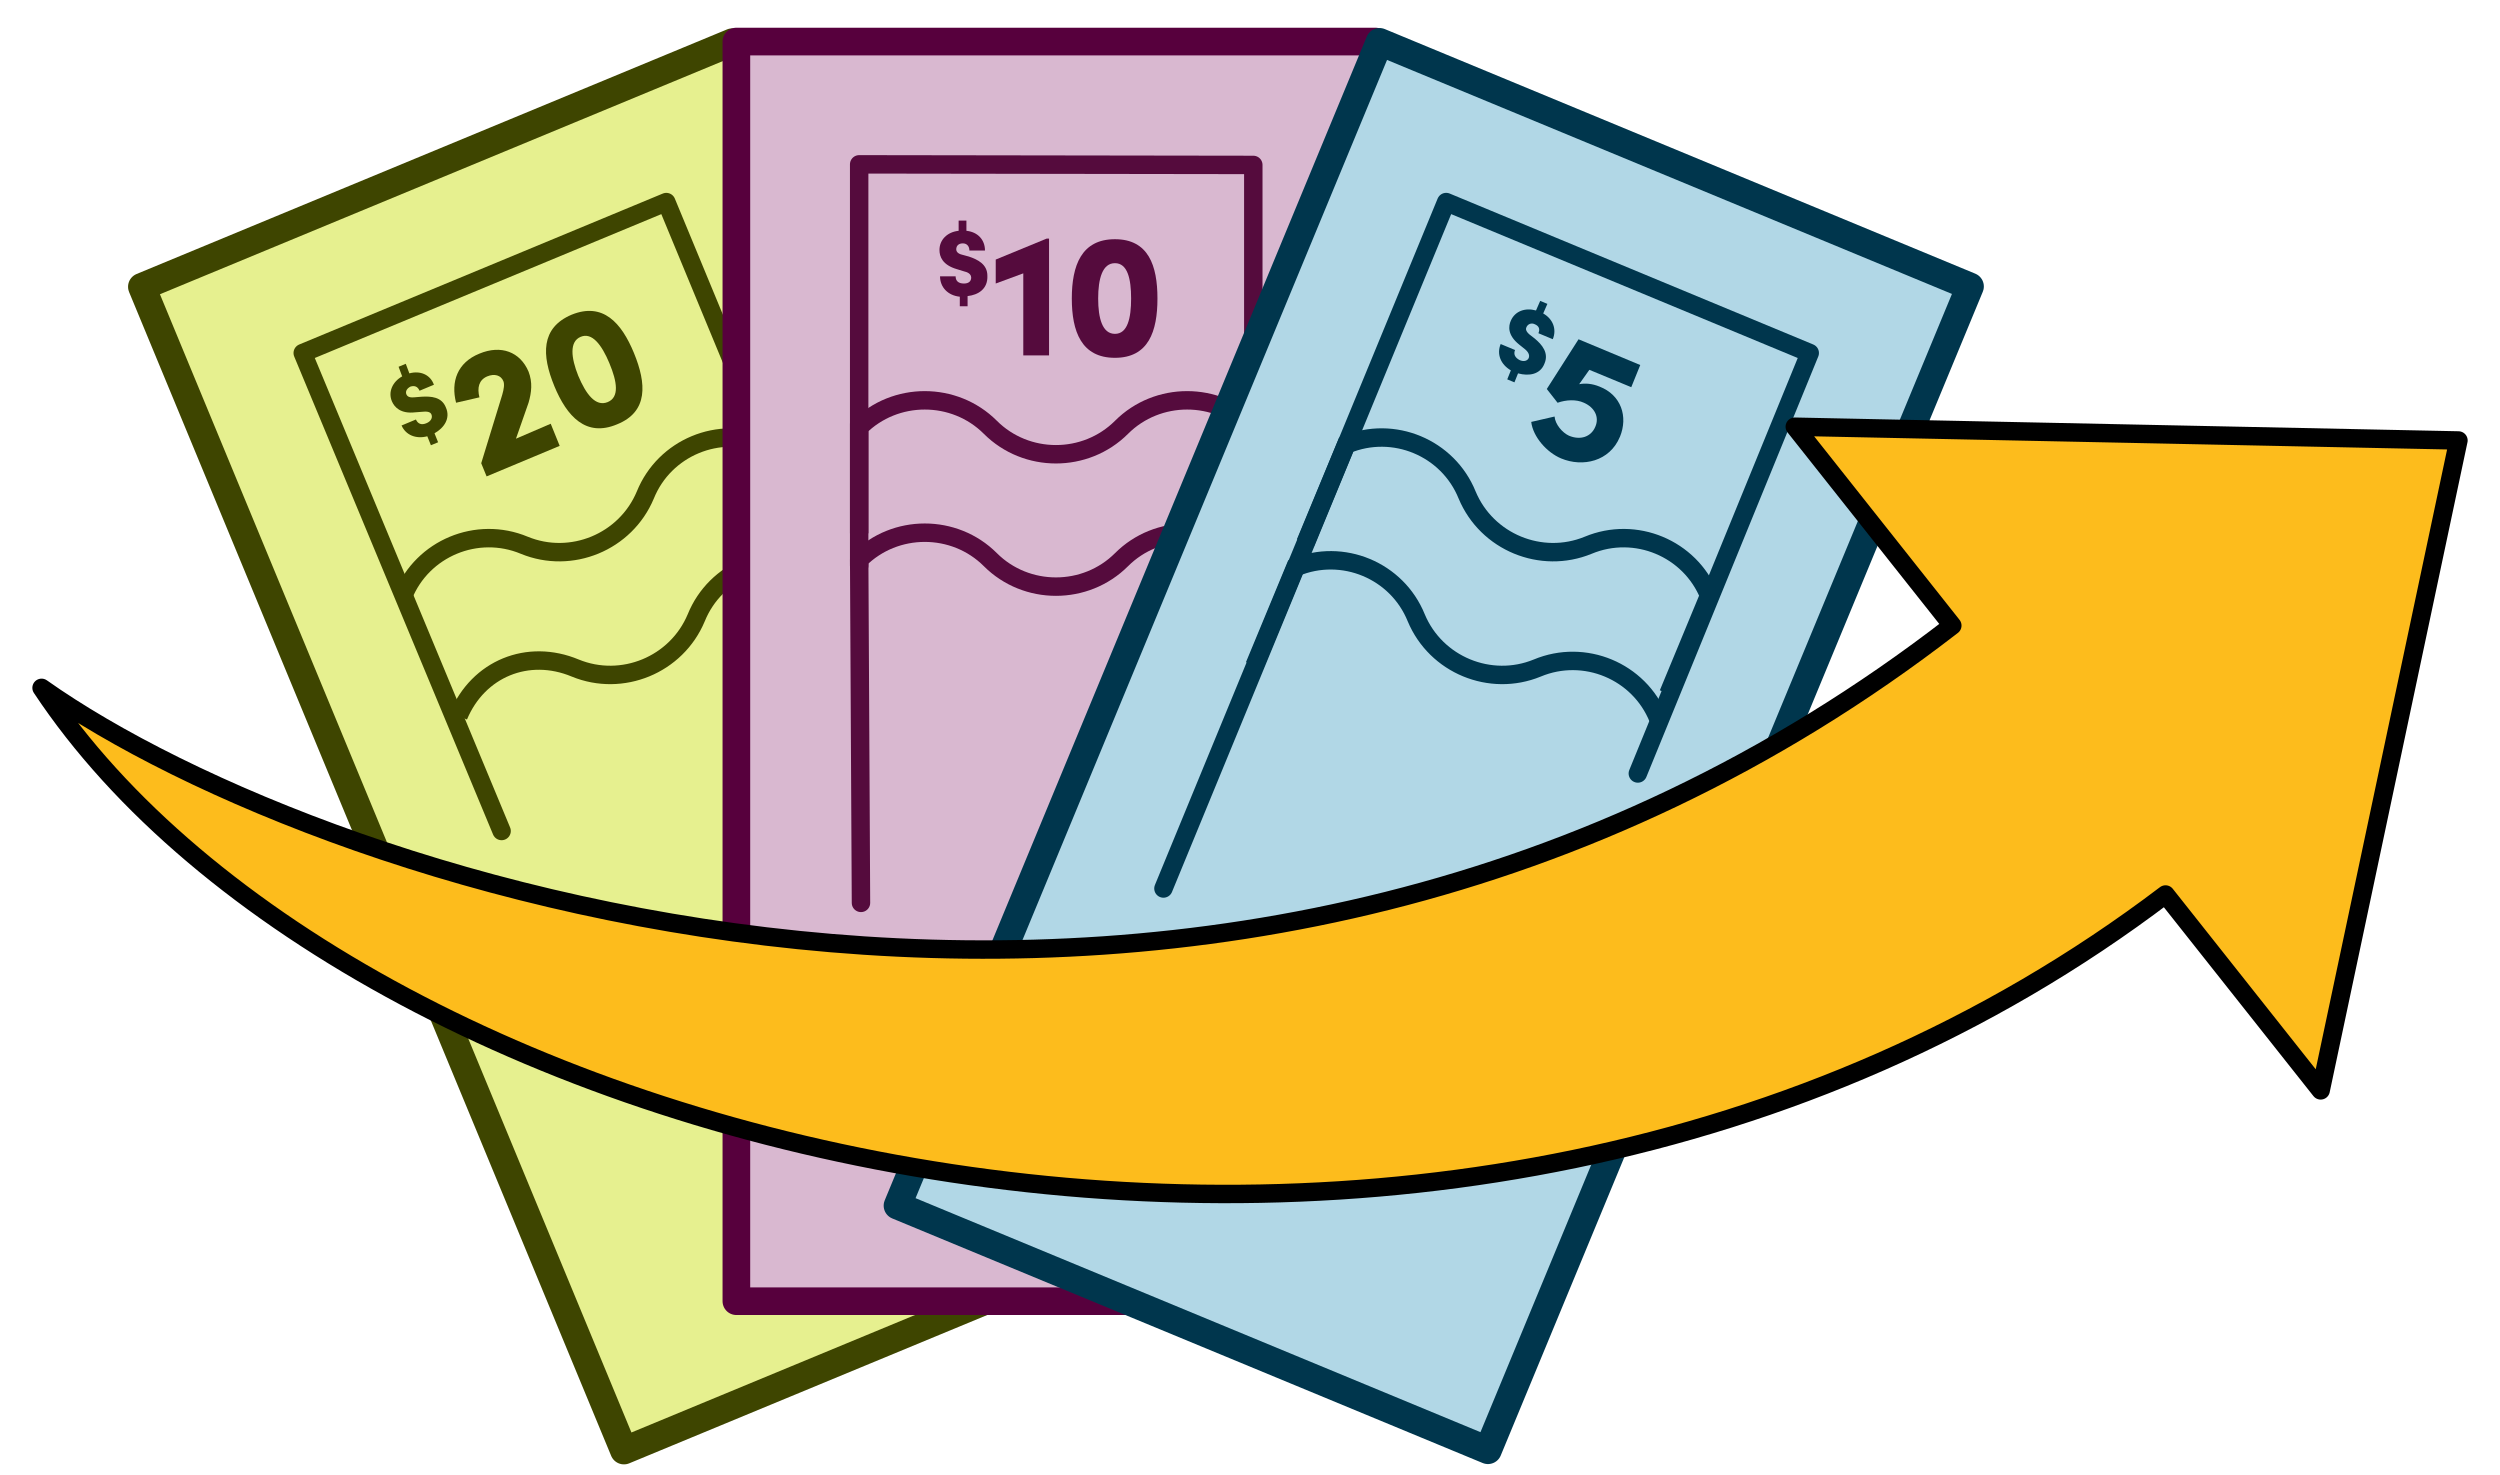
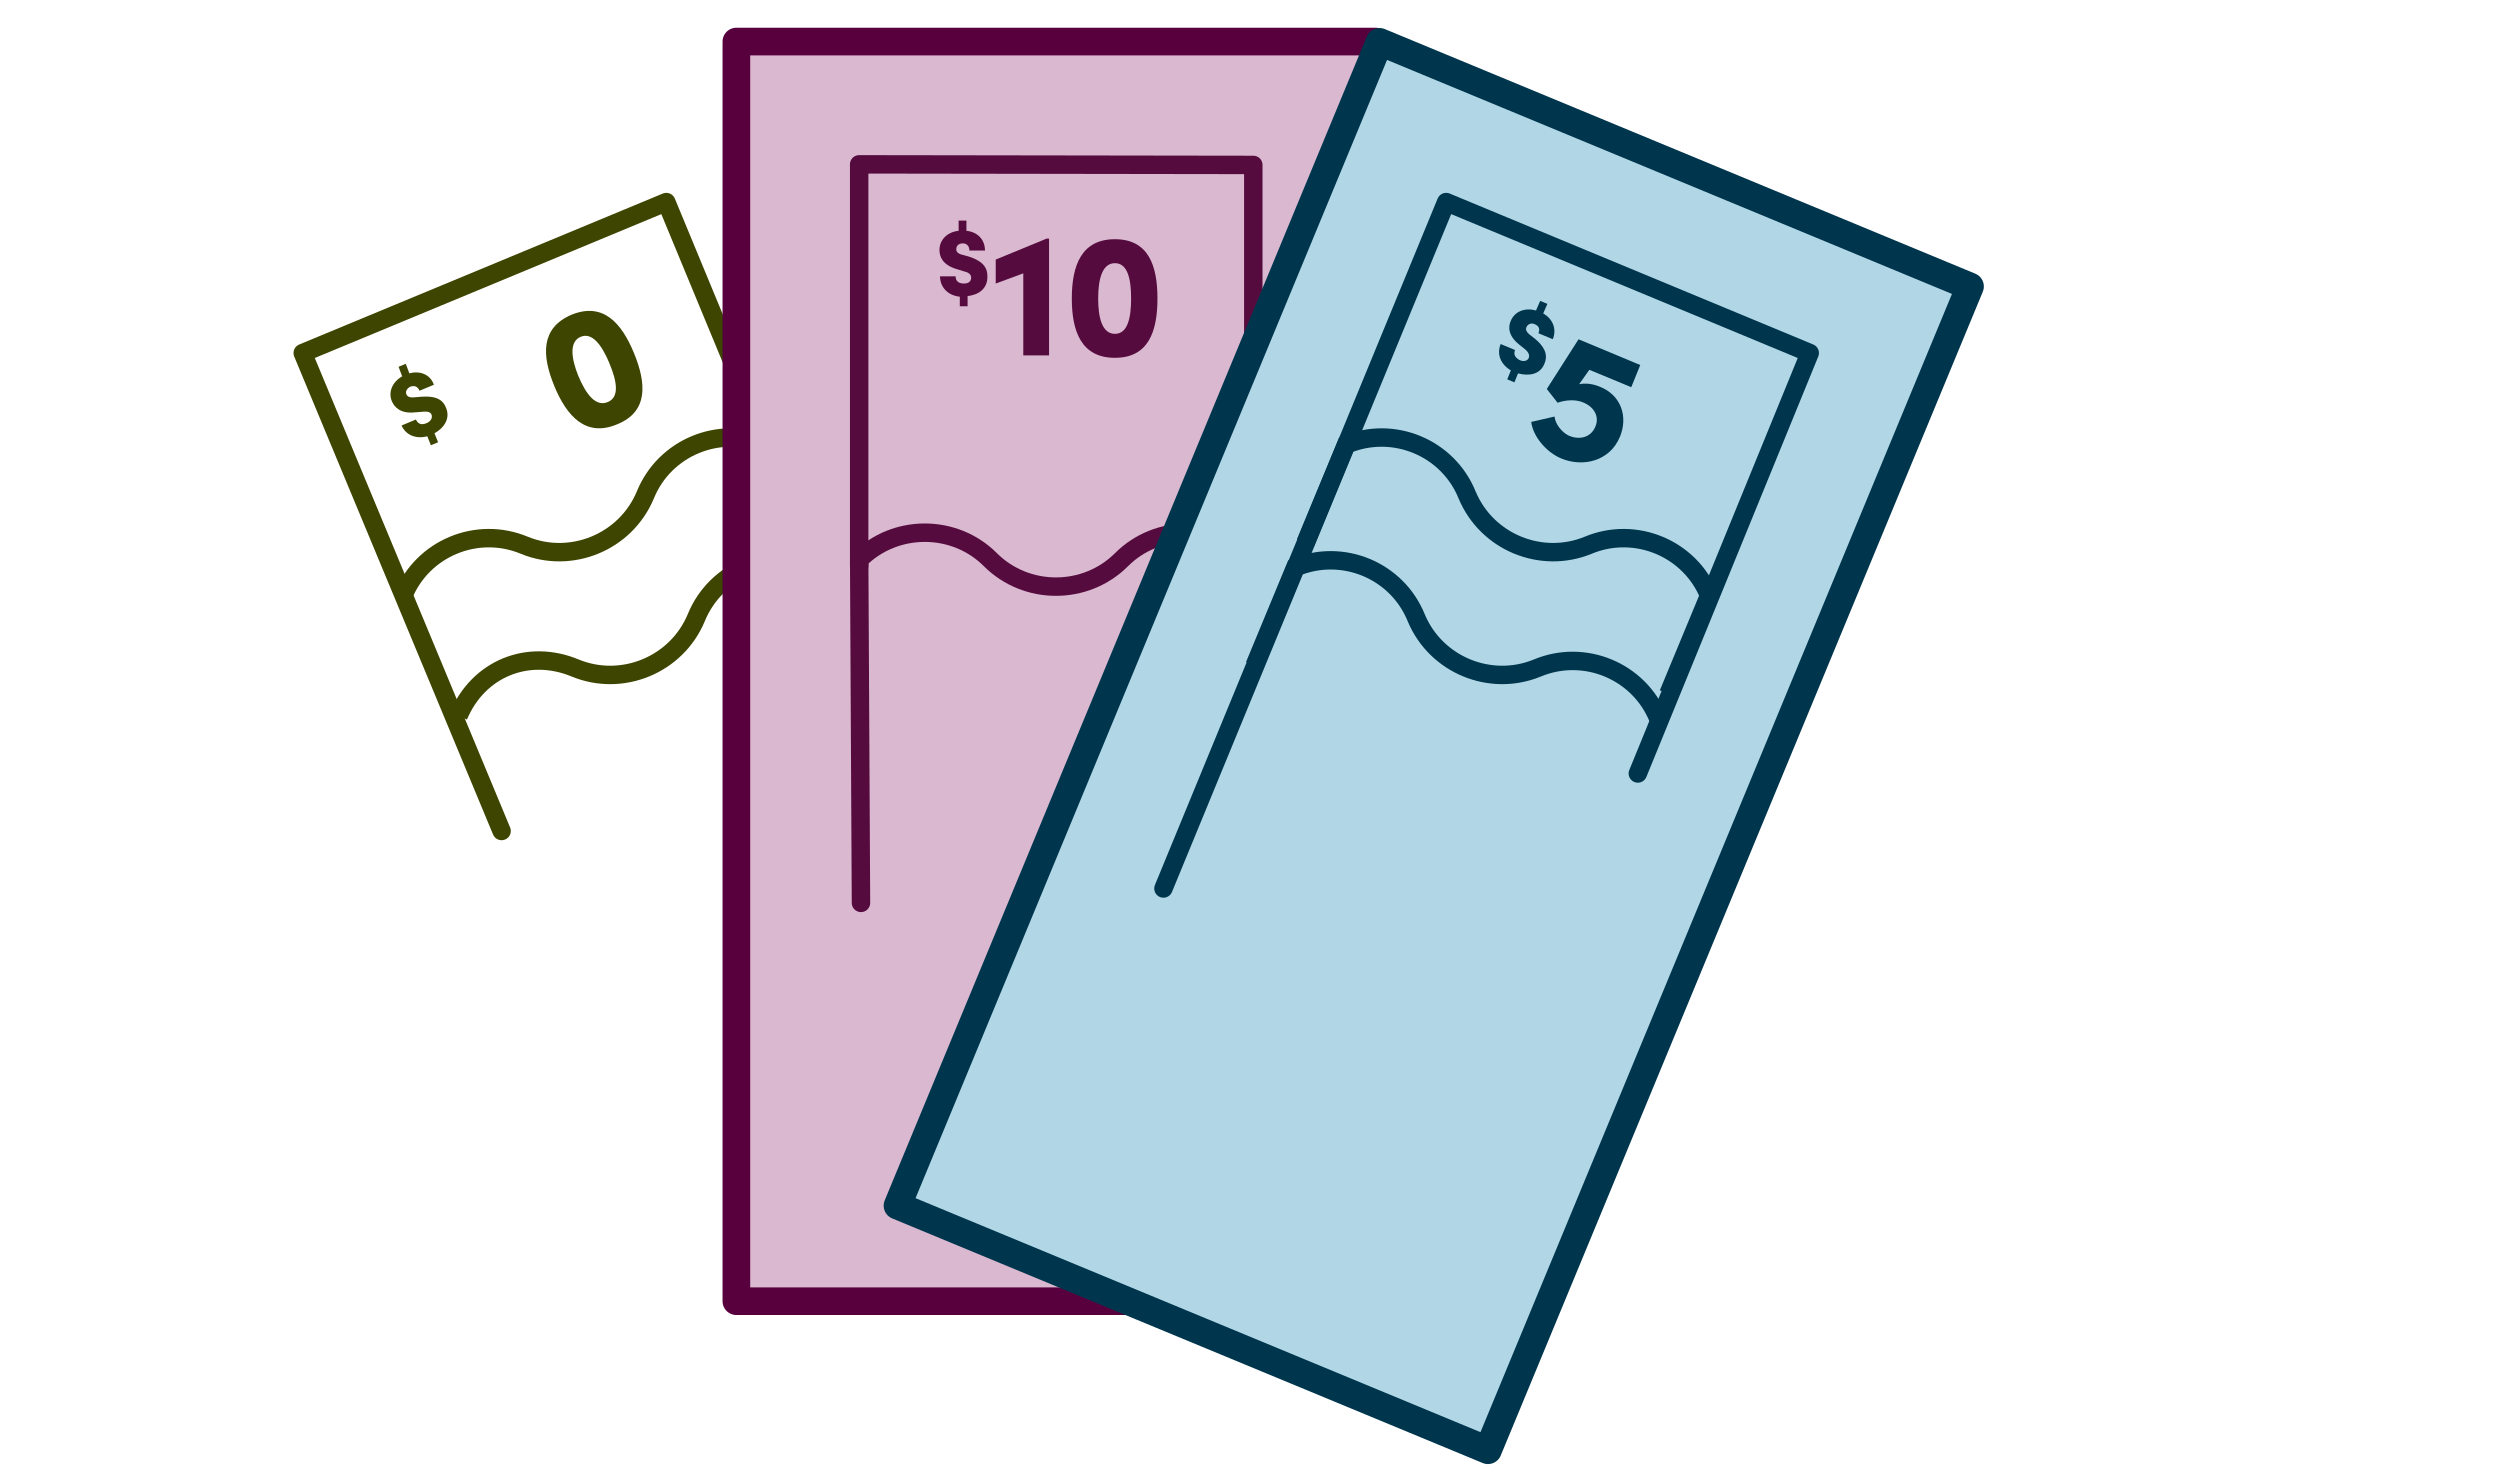
<svg xmlns="http://www.w3.org/2000/svg" id="business_banking_icons" width="135.614" height="80" viewBox="0 0 135.614 80">
  <g id="tools___calculators">
    <g>
      <g>
-         <path d="M7.696,15.556L39.726,2.288l26.15,63.13-32.03,13.268L7.696,15.556Z" style="fill:#e6f08f; stroke:#3e4500; stroke-linecap:round; stroke-linejoin:round; stroke-width:1.5px;" />
        <path d="M50.148,44.786L36.144,10.962l-19.722,8.188,10.787,25.928" style="fill:none; stroke:#3e4500; stroke-linecap:round; stroke-linejoin:round;" />
        <path d="M43.779,29.45l-2.209-5.329c-2.567-1.072-5.524,.162-6.563,2.729-1.072,2.567-4.029,3.769-6.563,2.729-2.567-1.072-5.524,.162-6.563,2.729" style="fill:none; stroke:#3e4500; stroke-miterlimit:10;" />
        <path d="M46.541,36.11l-2.209-5.329c-2.567-1.072-5.524,.162-6.563,2.729-1.072,2.567-4.029,3.769-6.563,2.729-2.567-1.072-5.264,.032-6.336,2.599" style="fill:none; stroke:#3e4500; stroke-miterlimit:10;" />
      </g>
      <path d="M23.57,23.504l.195,.487-.39,.162-.195-.487c-.617,.162-1.17-.065-1.397-.585l.78-.325c.097,.227,.292,.325,.585,.195,.227-.097,.325-.292,.26-.455-.032-.097-.13-.195-.455-.162l-.422,.032c-.812,.097-1.137-.292-1.267-.585-.227-.52,.032-1.072,.552-1.365l-.195-.52,.39-.162,.195,.52c.585-.162,1.137,.065,1.332,.617l-.78,.325c-.097-.227-.26-.292-.487-.227-.195,.097-.292,.26-.227,.422,.032,.065,.097,.195,.422,.162l.39-.032c.52-.032,1.105,0,1.332,.585,.26,.585-.097,1.105-.617,1.397Z" style="fill:#3e4500;" />
-       <path d="M29.873,22.984l.487,1.202-3.964,1.657-.292-.715,1.137-3.704c.097-.325,.13-.585,.065-.747-.13-.325-.487-.422-.877-.26-.455,.195-.552,.617-.422,1.137l-1.267,.292c-.292-1.137,.065-2.177,1.267-2.664,1.17-.487,2.209-.097,2.664,.975,.227,.585,.162,1.137,0,1.69l-.682,1.95,1.885-.812Z" style="fill:#3e4500;" />
      <path d="M30.068,20.937c-.682-1.657-.747-3.152,.942-3.867,1.69-.682,2.697,.422,3.379,2.079s.78,3.184-.91,3.867c-1.69,.715-2.729-.422-3.412-2.079Zm2.989-1.235c-.422-1.007-.942-1.69-1.56-1.43s-.52,1.137-.13,2.112c.422,1.007,.942,1.69,1.592,1.43s.52-1.105,.097-2.112Z" style="fill:#3e4500;" />
      <path d="M39.945,2.254h34.669V70.584H39.945V2.254Z" style="fill:#d9b8d0; stroke:#57003d; stroke-linecap:round; stroke-linejoin:round; stroke-width:1.5px;" />
      <path d="M46.606,30.684V8.915l21.38,.032V45.501" style="fill:none; stroke:#550b3d; stroke-linecap:round; stroke-linejoin:round;" />
-       <path d="M46.606,28.93v-5.751c1.95-1.95,5.166-1.95,7.116,0s5.166,1.95,7.116,0,5.166-1.95,7.116,0v5.751" style="fill:none; stroke:#550b3d; stroke-miterlimit:10;" />
      <path d="M46.704,48.977l-.097-18.618c1.95-1.95,5.166-1.95,7.116,0s5.166,1.95,7.116,0,5.166-1.95,7.116,0v5.751" style="fill:none; stroke:#550b3d; stroke-linecap:round; stroke-linejoin:round;" />
      <path d="M52.487,16.063v.552h-.422v-.52c-.65-.065-1.072-.52-1.072-1.105h.845c0,.26,.162,.39,.455,.39,.26,0,.39-.13,.39-.325,0-.097-.065-.26-.357-.325l-.422-.13c-.78-.227-.942-.682-.942-1.04,0-.552,.422-.975,1.04-1.04v-.552h.422v.552c.617,.065,1.007,.487,1.007,1.072h-.845c0-.227-.13-.39-.357-.39s-.357,.13-.357,.325c0,.065,.032,.227,.325,.292l.357,.097c.487,.162,1.007,.422,1.007,1.04,.032,.715-.487,1.04-1.072,1.105h0Z" style="fill:#550b3d;" />
      <path d="M56.906,12.976v6.303h-1.397v-4.451l-1.495,.552v-1.3l2.762-1.137h.13v.032Z" style="fill:#550b3d;" />
      <path d="M58.141,16.193c0-1.787,.52-3.217,2.339-3.217s2.307,1.43,2.307,3.217-.487,3.217-2.307,3.217-2.339-1.43-2.339-3.217Zm3.217,0c0-1.072-.195-1.917-.877-1.917s-.91,.845-.91,1.917,.227,1.917,.91,1.917,.877-.845,.877-1.917Z" style="fill:#550b3d;" />
      <path d="M48.685,65.401L74.835,2.271l32.03,13.268-26.15,63.13-32.03-13.268Z" style="fill:#b1d7e6; stroke:#00364d; stroke-linecap:round; stroke-linejoin:round; stroke-width:1.5px;" />
      <path d="M63.112,48.197l15.336-37.236,19.722,8.188-9.325,22.809" style="fill:none; stroke:#00364d; stroke-linecap:round; stroke-linejoin:round;" />
      <path d="M70.812,29.45l2.209-5.329c2.567-1.072,5.524,.162,6.563,2.729,1.072,2.567,4.029,3.769,6.563,2.729,2.567-1.072,5.524,.162,6.563,2.729l-2.209,5.329" style="fill:none; stroke:#00364d; stroke-miterlimit:10;" />
      <path d="M68.051,36.11l2.209-5.329c2.567-1.072,5.524,.162,6.563,2.729,1.072,2.567,4.029,3.769,6.563,2.729,2.567-1.072,5.524,.162,6.563,2.729" style="fill:none; stroke:#00364d; stroke-miterlimit:10;" />
      <path d="M82.347,20.254l-.195,.487-.39-.162,.195-.487c-.552-.325-.78-.877-.552-1.43l.78,.325c-.097,.227,0,.422,.26,.552,.227,.097,.422,.032,.487-.13,.032-.097,.032-.26-.195-.455l-.325-.26c-.65-.52-.585-1.007-.455-1.3,.227-.52,.78-.715,1.365-.552l.227-.52,.39,.162-.227,.52c.52,.292,.747,.845,.52,1.397l-.78-.325c.097-.227,.032-.39-.195-.487-.195-.097-.39,0-.455,.162-.032,.065-.065,.195,.162,.39l.292,.227c.39,.325,.78,.78,.52,1.365-.227,.585-.845,.682-1.43,.52h0Z" style="fill:#00364d;" />
      <path d="M87.871,23.699c-.552,1.332-2.014,1.657-3.184,1.17-.78-.325-1.527-1.17-1.625-1.982l1.267-.292c.032,.422,.422,.877,.78,1.04,.617,.26,1.202,.065,1.43-.487,.227-.52-.032-1.04-.617-1.3-.422-.195-.975-.162-1.43,0l-.585-.747,1.722-2.697,3.347,1.397-.487,1.202-2.274-.942-.552,.78c.325-.065,.715-.032,1.105,.13,1.17,.455,1.56,1.625,1.105,2.729h0Z" style="fill:#00364d;" />
-       <path d="M133.359,23.894l-7.473,35.254-8.415-10.625C78.481,78.122,19.248,62.981,2.255,37.313c15.434,10.917,64.236,27.131,103.649-3.379l-8.545-10.787,36.001,.747Z" style="fill:#fdbc1c; stroke:#000; stroke-linecap:round; stroke-linejoin:round;" />
    </g>
  </g>
</svg>